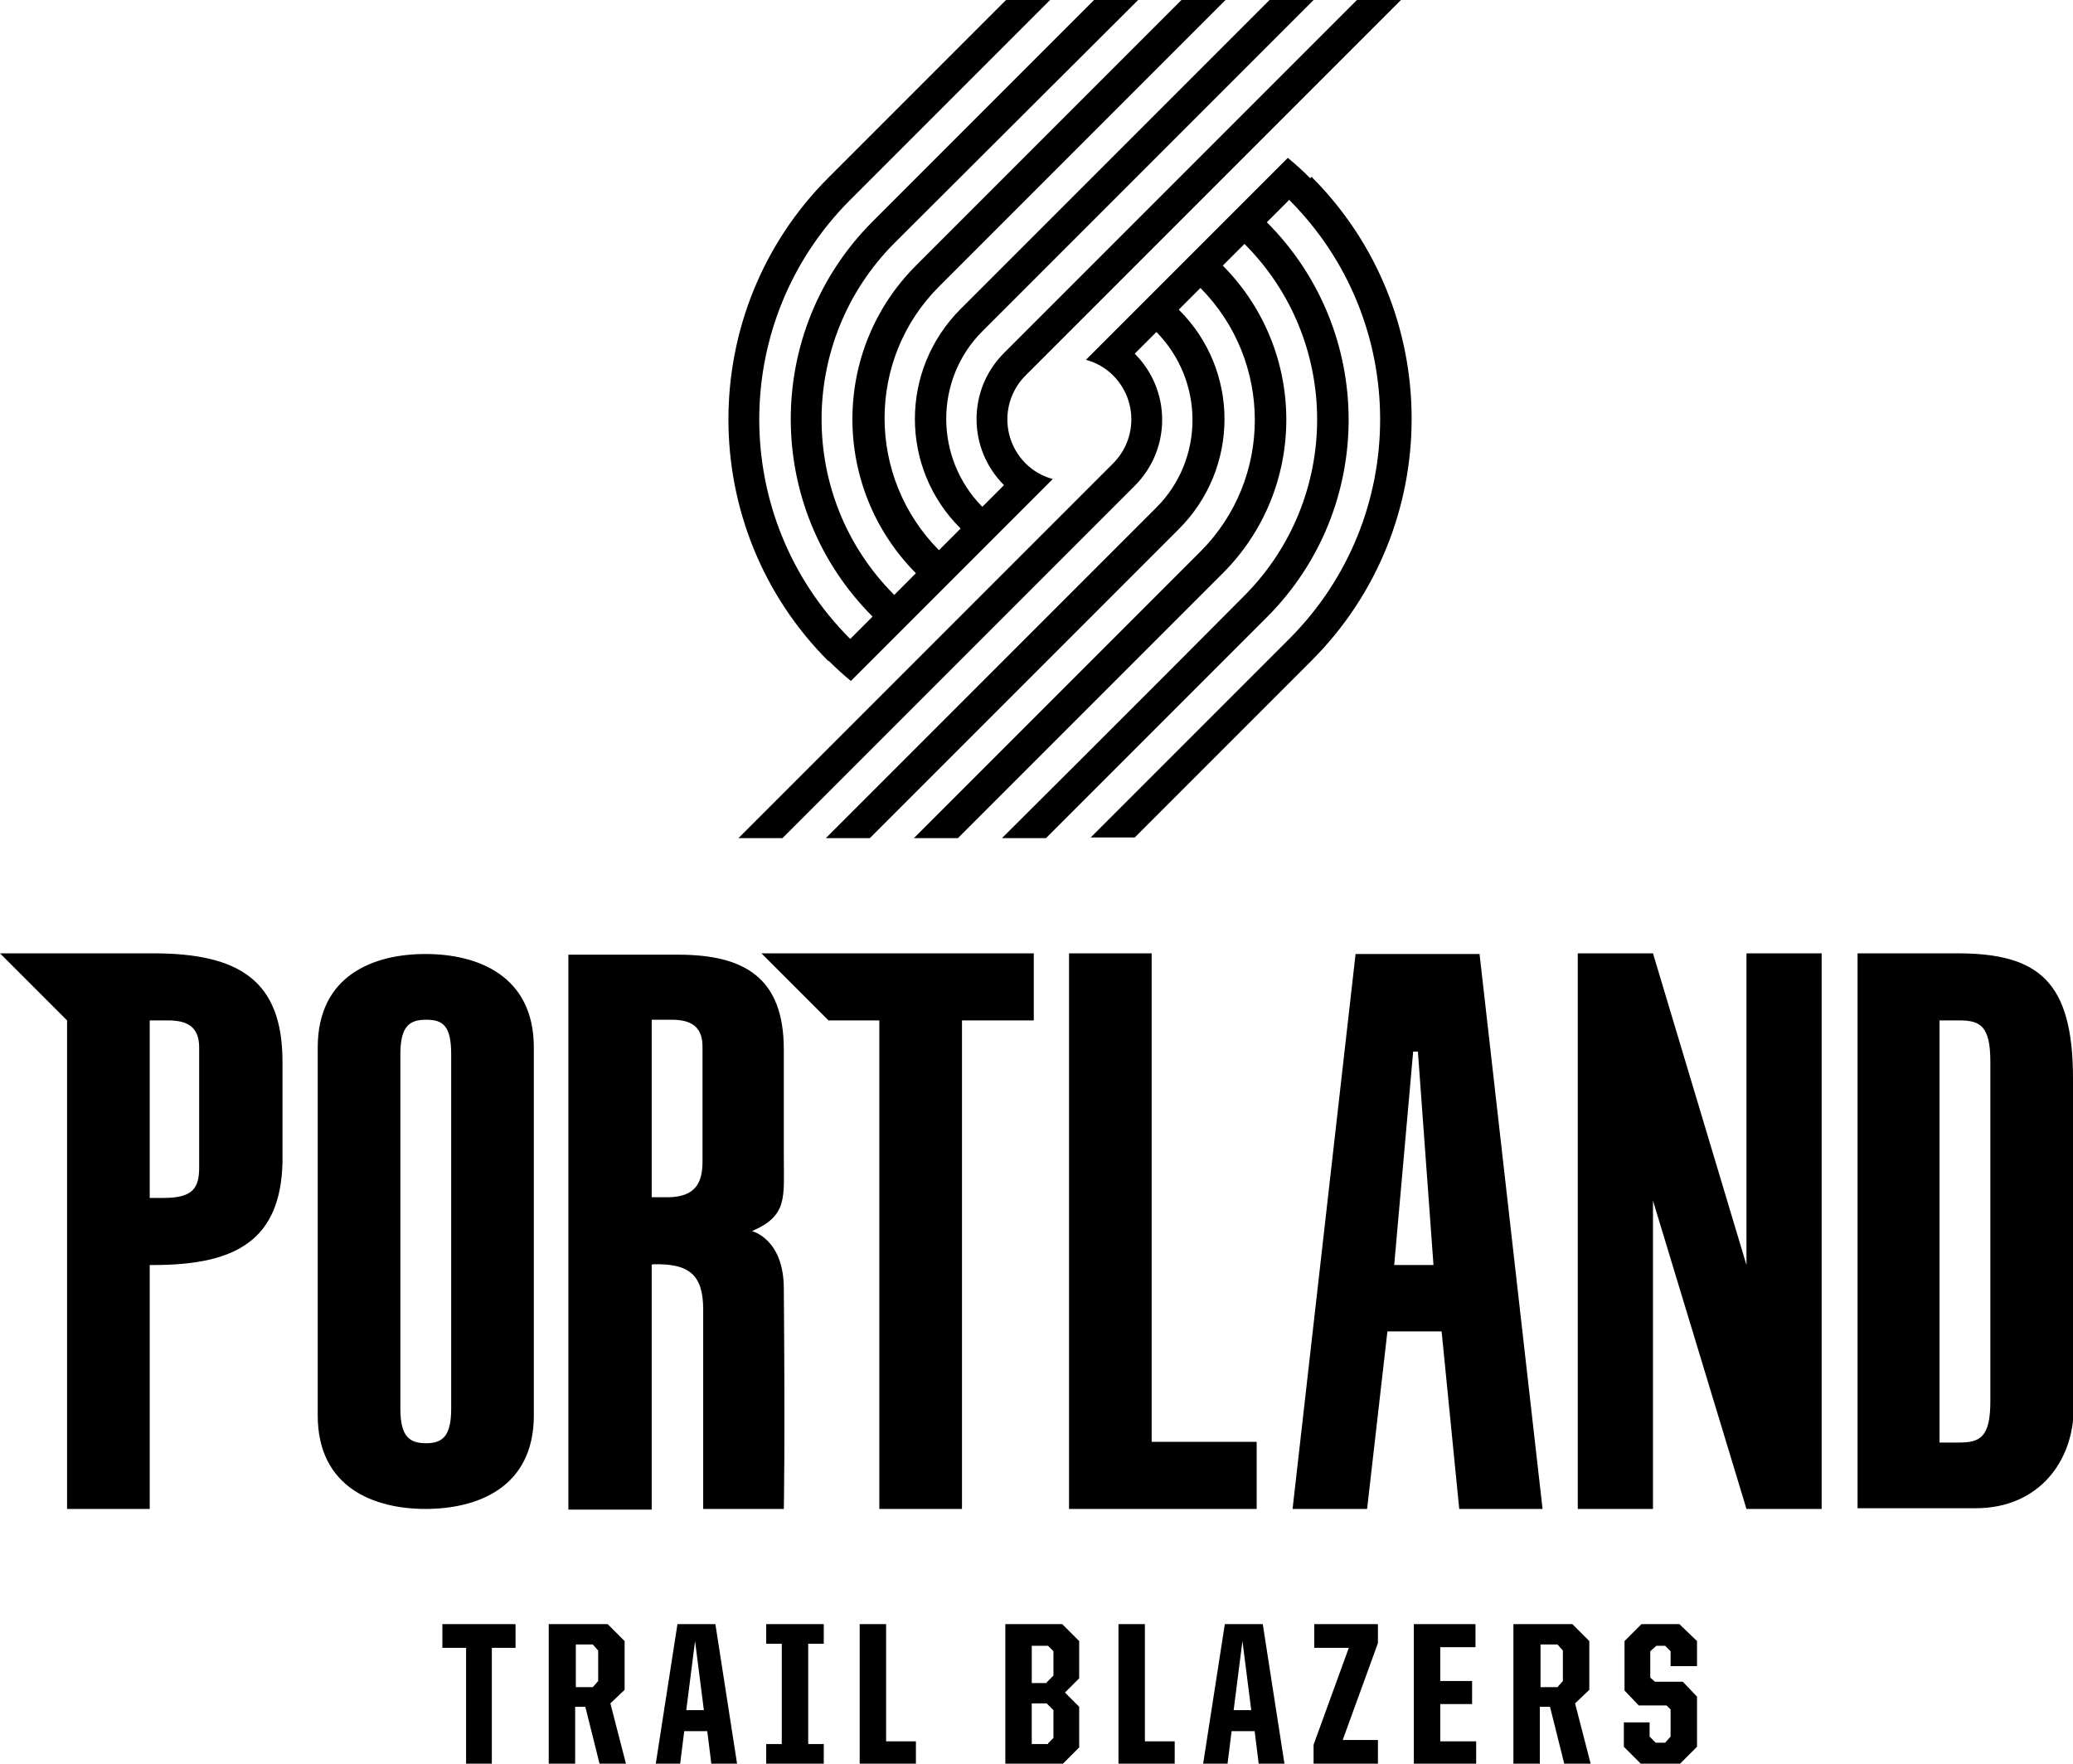
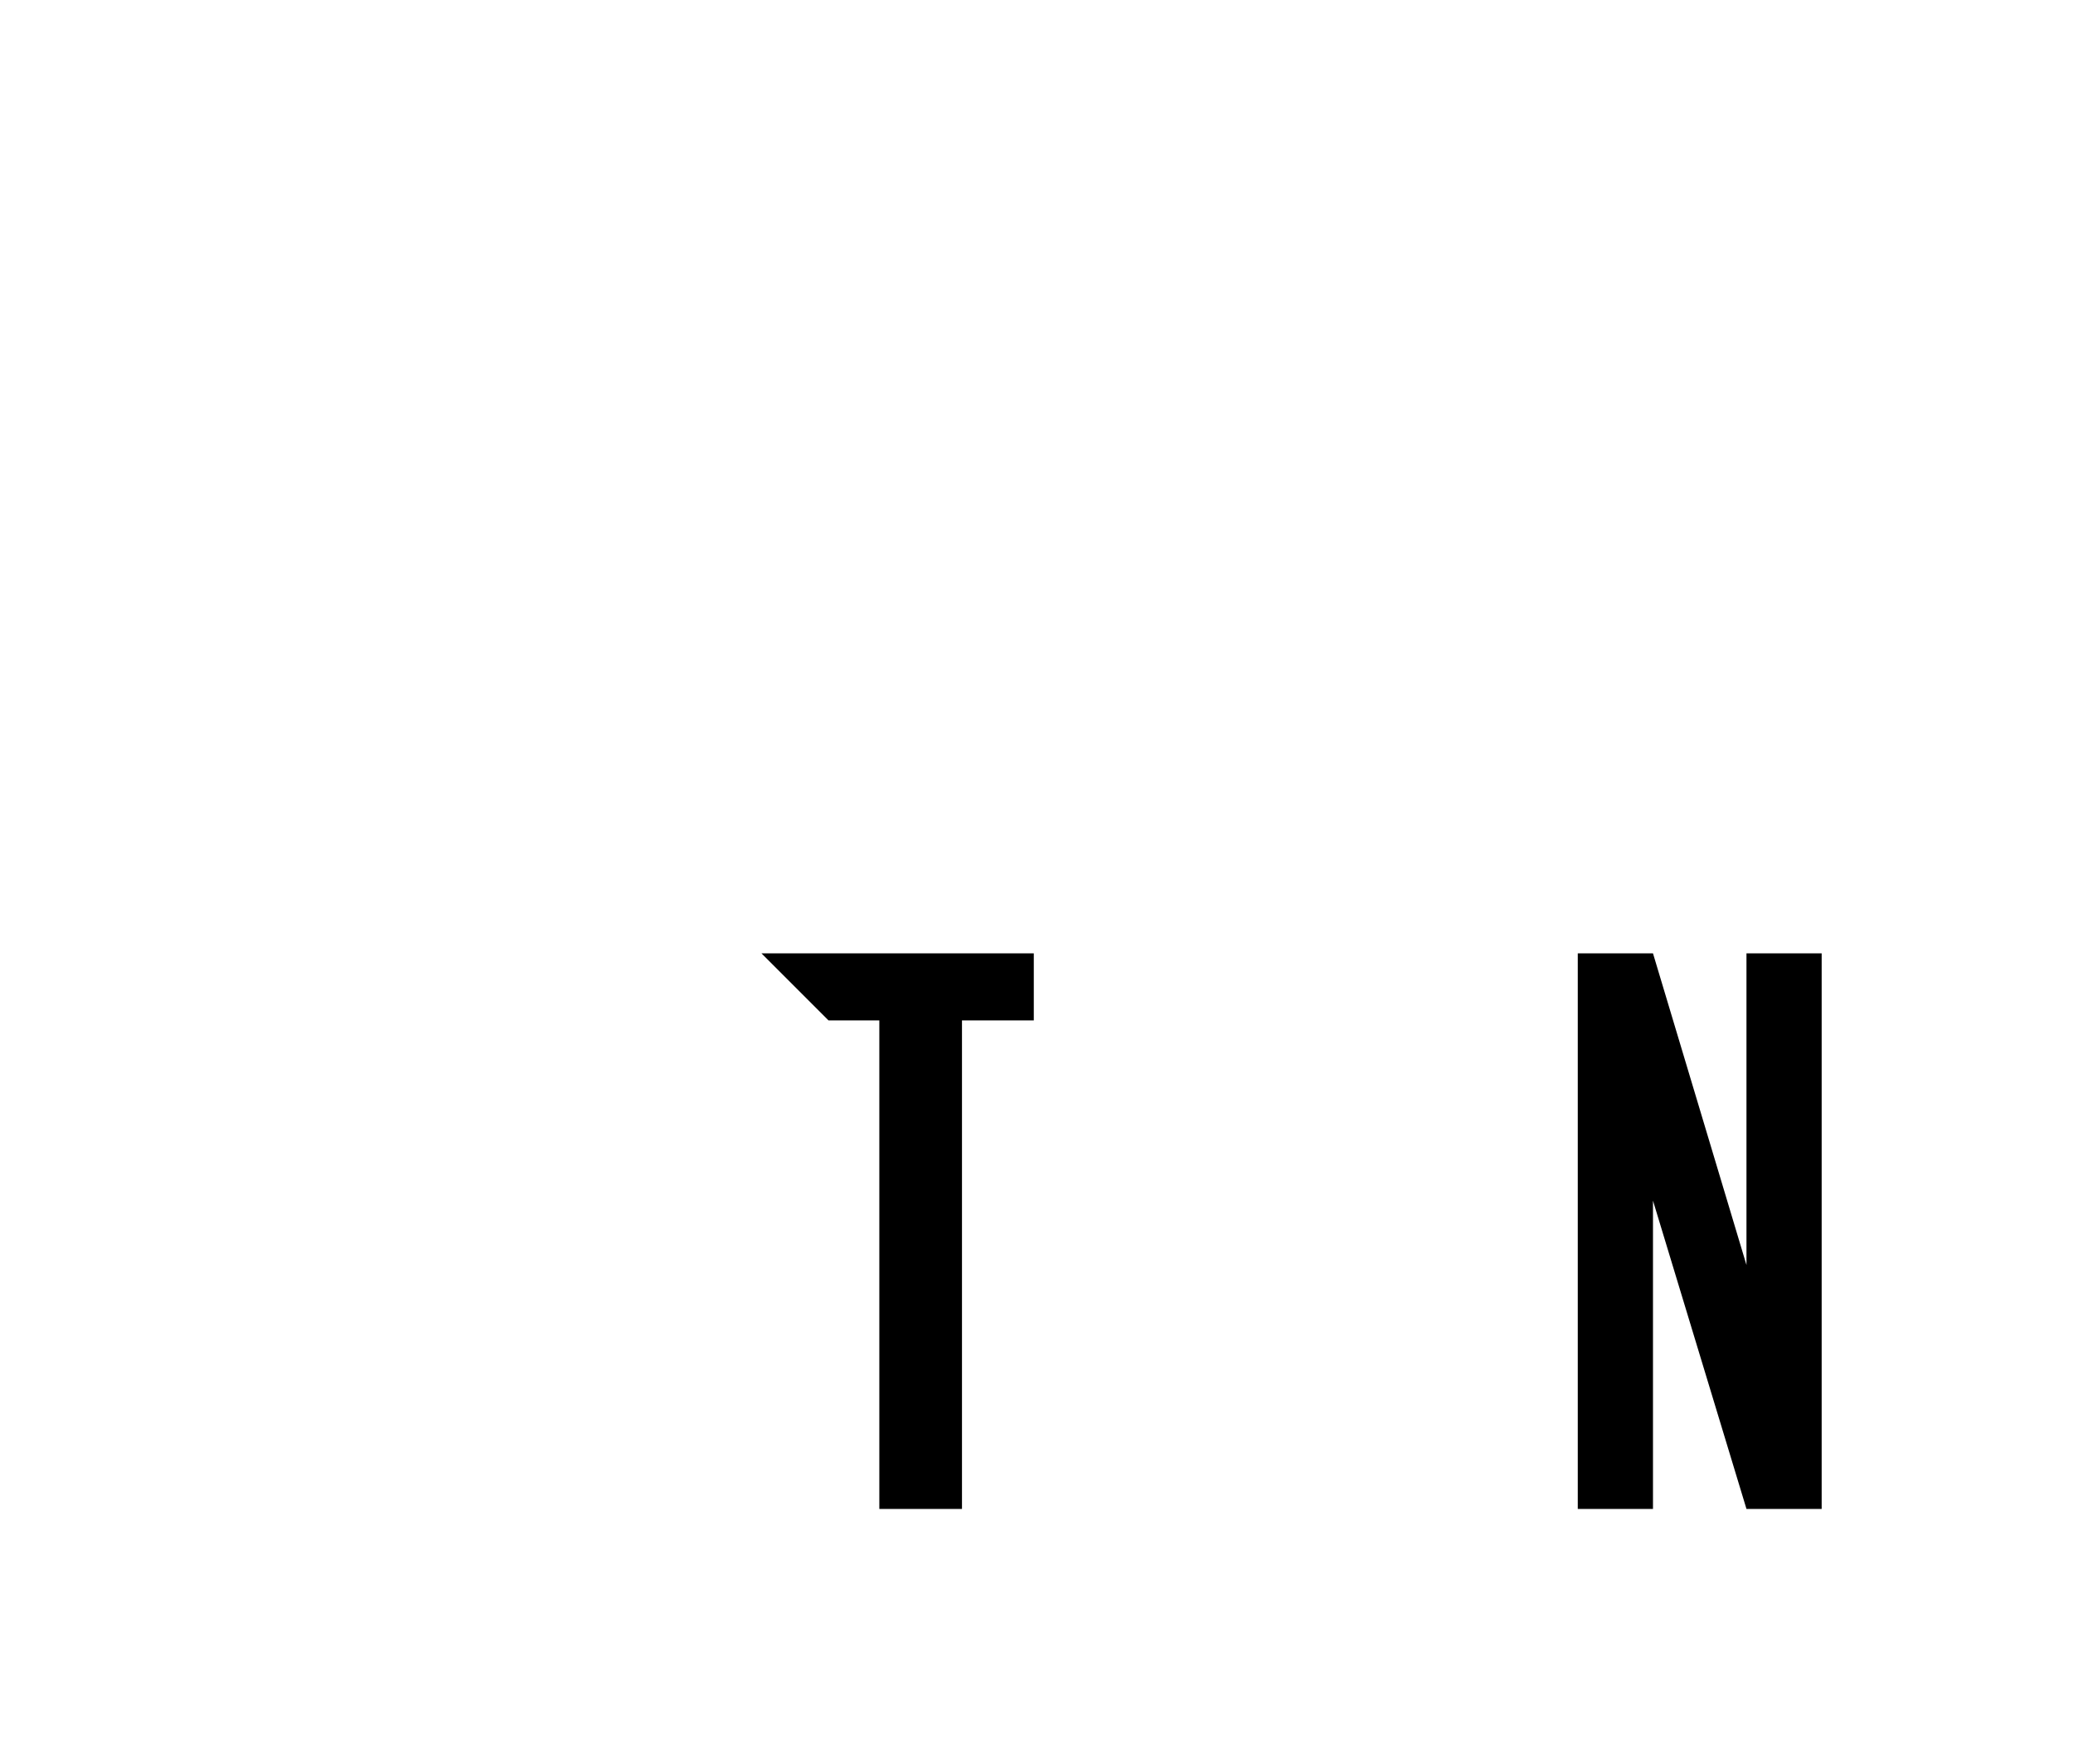
<svg xmlns="http://www.w3.org/2000/svg" viewBox="0 0 306 260.3">
-   <path d="M68.8 243.2h-3.5v-3.5h10.8v3.5h-3.5v17.1h-3.8v-17.1zM87.5 249l.8-.9v-4.5l-.8-.9H85v6.3h2.5Zm-6.4-9.3h8.6l2.5 2.5v7.2l-2.1 2 2.3 8.9h-3.9l-2.1-8.4h-1.5v8.4H81v-20.6ZM101.4 252.4h2.5l-1.3-10.2-1.3 10.2Zm-1.4-12.7h5.6l3.2 20.6H105l-.6-4.8H101l-.6 4.8h-3.6l3.2-20.6ZM113.1 257.4h2.3v-14.8h-2.3v-2.9h8.5v2.9h-2.3v14.8h2.3v2.9h-8.5v-2.9zM126.9 239.7h3.9V257h4.4v3.3h-8.3v-20.6zM154.7 257.3l.8-.8v-4.1l-1-1h-2.2v6h2.4Zm-.2-9 1-1v-3.6l-.8-.8h-2.4v5.5h2.2Zm-6.1-8.6h8.4l2.5 2.5v5.5l-2.1 2.1 2.1 2.1v6l-2.5 2.5h-8.4v-20.6ZM165.1 239.7h3.9V257h4.4v3.3h-8.3v-20.6zM182.2 252.4h2.5l-1.3-10.2-1.3 10.2Zm-1.4-12.7h5.6l3.2 20.6h-3.8l-.6-4.8h-3.4l-.6 4.8h-3.6l3.2-20.6ZM193.9 257.5l5.2-14.3H194v-3.5h9.4v2.8l-5.2 14.3h5.2v3.5h-9.5v-2.8zM208.7 239.7h9.1v3.4h-5.2v5h4.7v3.4h-4.7v5.5h5.3v3.3h-9.2v-20.6zM229.9 249l.8-.9v-4.5l-.8-.9h-2.5v6.3h2.5Zm-6.4-9.3h8.6l2.5 2.5v7.2l-2.1 2 2.3 8.9h-3.9l-2.1-8.4h-1.5v8.4h-3.9v-20.6ZM239.7 257.8v-3.6h3.8v2.1l.9.9h1.4l.8-.9v-4l-.6-.6h-4.1l-2.1-2.2v-7.3l2.5-2.5h5.6l2.6 2.5v3.7h-3.9v-2.2l-.8-.8h-1.3l-.9.8v3.9l.7.6h4.1l2.1 2.2v7.4l-2.5 2.5h-5.8l-2.5-2.5zM193.4 26.3c-1.1-1.1-2.2-2.1-3.3-3l-29.8 29.8c1.5.4 2.9 1.2 4 2.3 3.6 3.6 3.6 9.4 0 13L109 123.7h6.5l52-52c5.4-5.4 5.4-14.1 0-19.5l3.2-3.2c7.1 7.2 7.1 18.8 0 25.9l-48.8 48.8h6.5L174 78.1c9-9 9-23.5 0-32.4l3.2-3.2c10.7 10.8 10.7 28.2 0 38.9l-42.3 42.3h6.5l39.1-39.1c12.5-12.5 12.5-32.8 0-45.4l3.2-3.2c14.3 14.3 14.3 37.5 0 51.9s-35.8 35.8-35.8 35.8h6.5L187 91.1c16.1-16.1 16.1-42.2 0-58.3l3.3-3.3c17.9 17.9 17.9 46.9 0 64.8L161 123.6h6.5l26.1-26.1c19.7-19.7 19.7-51.7 0-71.4Z" />
-   <path d="M122.3 97.5c1.1 1.1 2.2 2.1 3.3 3l29.8-29.8c-1.5-.4-2.9-1.2-4-2.3-3.6-3.6-3.6-9.4 0-13L206.8 0h-6.5l-52.1 52.1c-5.4 5.4-5.4 14.1 0 19.5l-3.2 3.2c-7.1-7.2-7.1-18.8 0-25.9L193.9 0h-6.5l-45.6 45.6c-9 9-9 23.5 0 32.4l-3.2 3.2c-10.7-10.8-10.7-28.2 0-38.9L180.9 0h-6.5l-39.2 39.2c-12.5 12.5-12.5 32.8 0 45.4l-3.2 3.2c-14.3-14.3-14.3-37.5 0-51.9L168 0h-6.5l-32.7 32.7c-16.1 16.1-16.1 42.2 0 58.3l-3.3 3.3c-17.9-17.9-17.9-46.9 0-64.8L155 0h-6.5l-26.2 26.2c-19.7 19.7-19.7 51.7 0 71.4ZM22.1 150.6h2.7c2.8 0 4.6.9 4.6 4v17.7c0 3-.9 4.5-5.2 4.5h-2.1v-26.3Zm19.6 6.1c0-12-6.4-16-19.1-16H0l9.9 9.9v72.1h12.2v-36h.6c12.3 0 18.7-3.8 19-15.1v-14.8ZM62.8 222.7c7.6 0 16-3.1 16-13.8v-54.3c0-10.7-8.4-13.8-16-13.8s-15.9 3.1-15.9 13.8v54.3c0 10.7 8.4 13.8 15.9 13.8m-3.7-67.1c0-4.1 1.3-5.1 3.8-5.1s3.7.9 3.7 5.1v52.3c0 4.1-1.3 5.1-3.7 5.1s-3.8-.9-3.8-5.1v-52.3ZM204.8 196.5h8l2.6 26.2h12.3l-9.3-81.9h-18.3l-9.3 81.9h11l3-26.2Zm3.8-41.3h.7l2.3 31.5h-5.8l2.8-31.5ZM306 207.8v-48.6c0-14.4-5.1-18.5-17.1-18.5h-14.7v81.9h17.4c9.4 0 14.5-7 14.5-14.8m-12.3-1c0 5.3-1.5 6.1-4.6 6.1h-2.9v-62.3h2.9c3.1 0 4.6.8 4.6 6.1v50.1ZM96.3 186.6c5.6-.2 7.5 1.7 7.5 6.7v29.4h11.9s.2-8.8 0-32.5c0-7.4-4.7-8.5-4.7-8.5 5.3-2.3 4.7-4.9 4.7-11v-15.8c0-10.6-5.8-14-15.6-14H83.9v81.9h12.3v-36.1Zm-.1-36.1h2.9c2.8 0 4.6.9 4.6 4v16.9c0 3-.9 5.3-5.2 5.3h-2.3v-26.3ZM185.5 212.8H170v-72.1h-12.2v82h27.7v-9.9z" />
  <path d="M129.8 150.6v72.1H142v-72.1h10.6v-9.9h-40.2l9.9 9.9h7.5zM244 177.2l13.8 45.5h11.1v-82h-11.1v46l-13.8-46h-11.1v82H244v-45.5z" />
</svg>